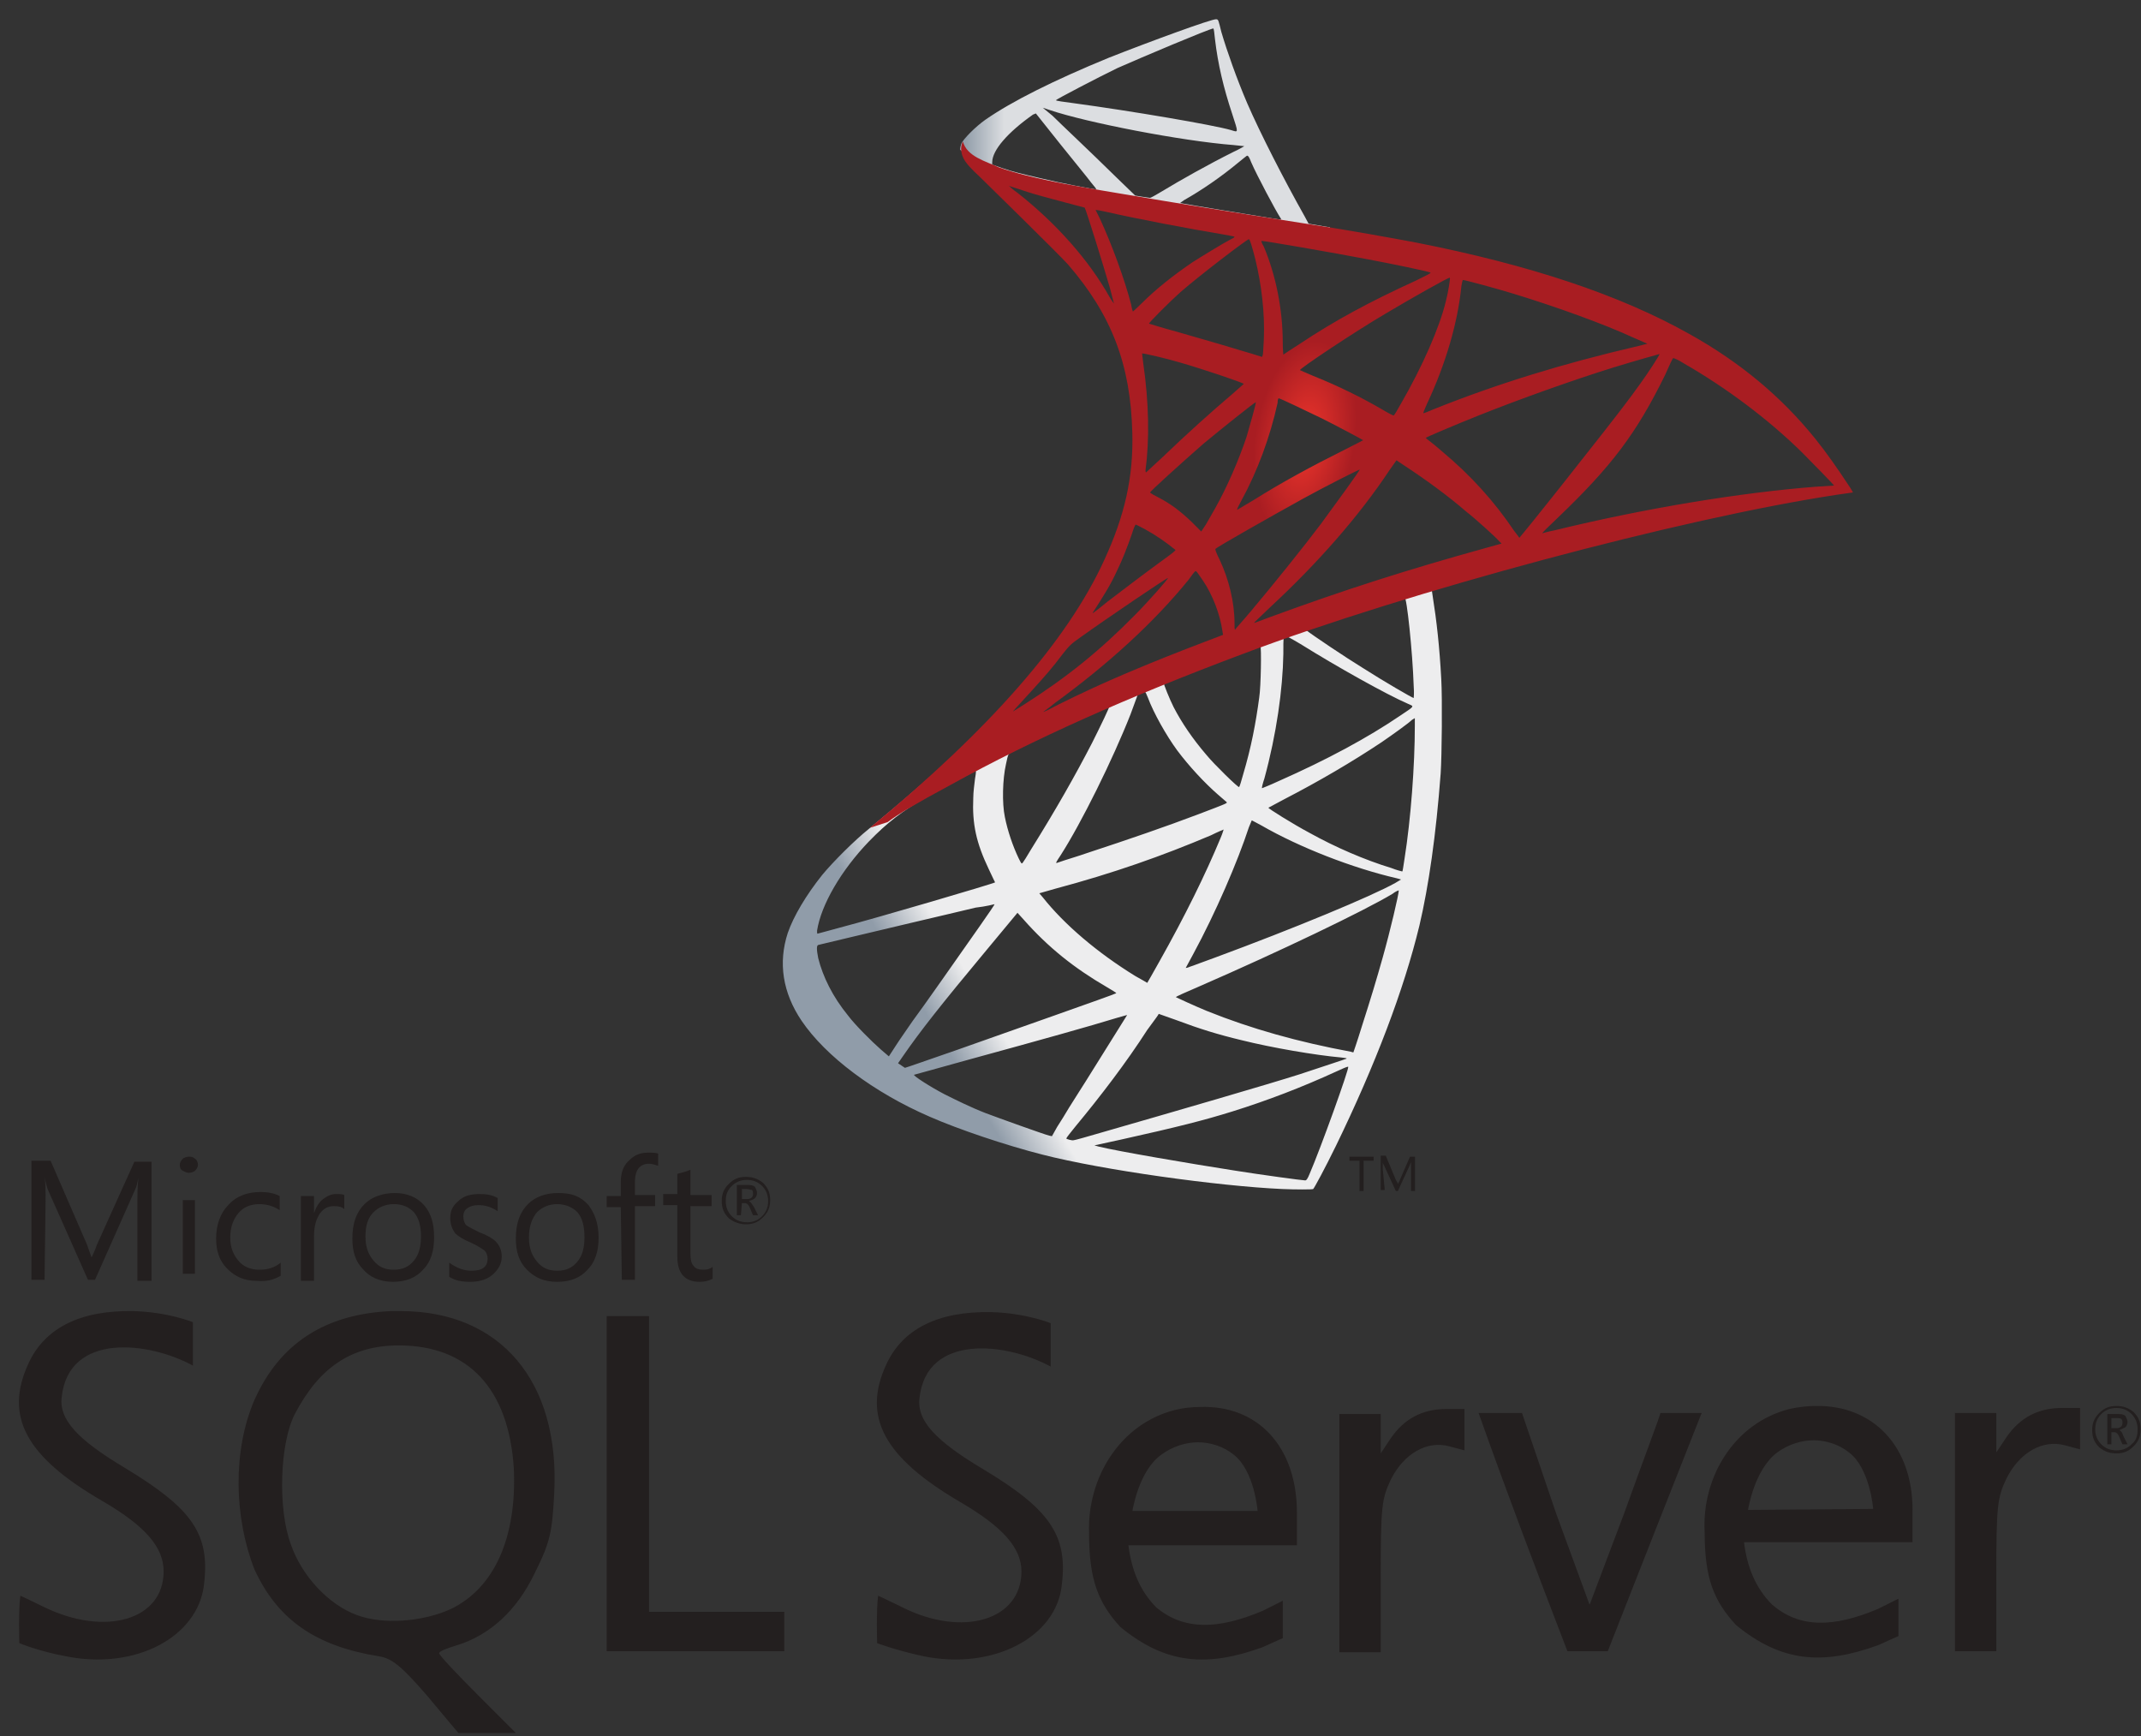
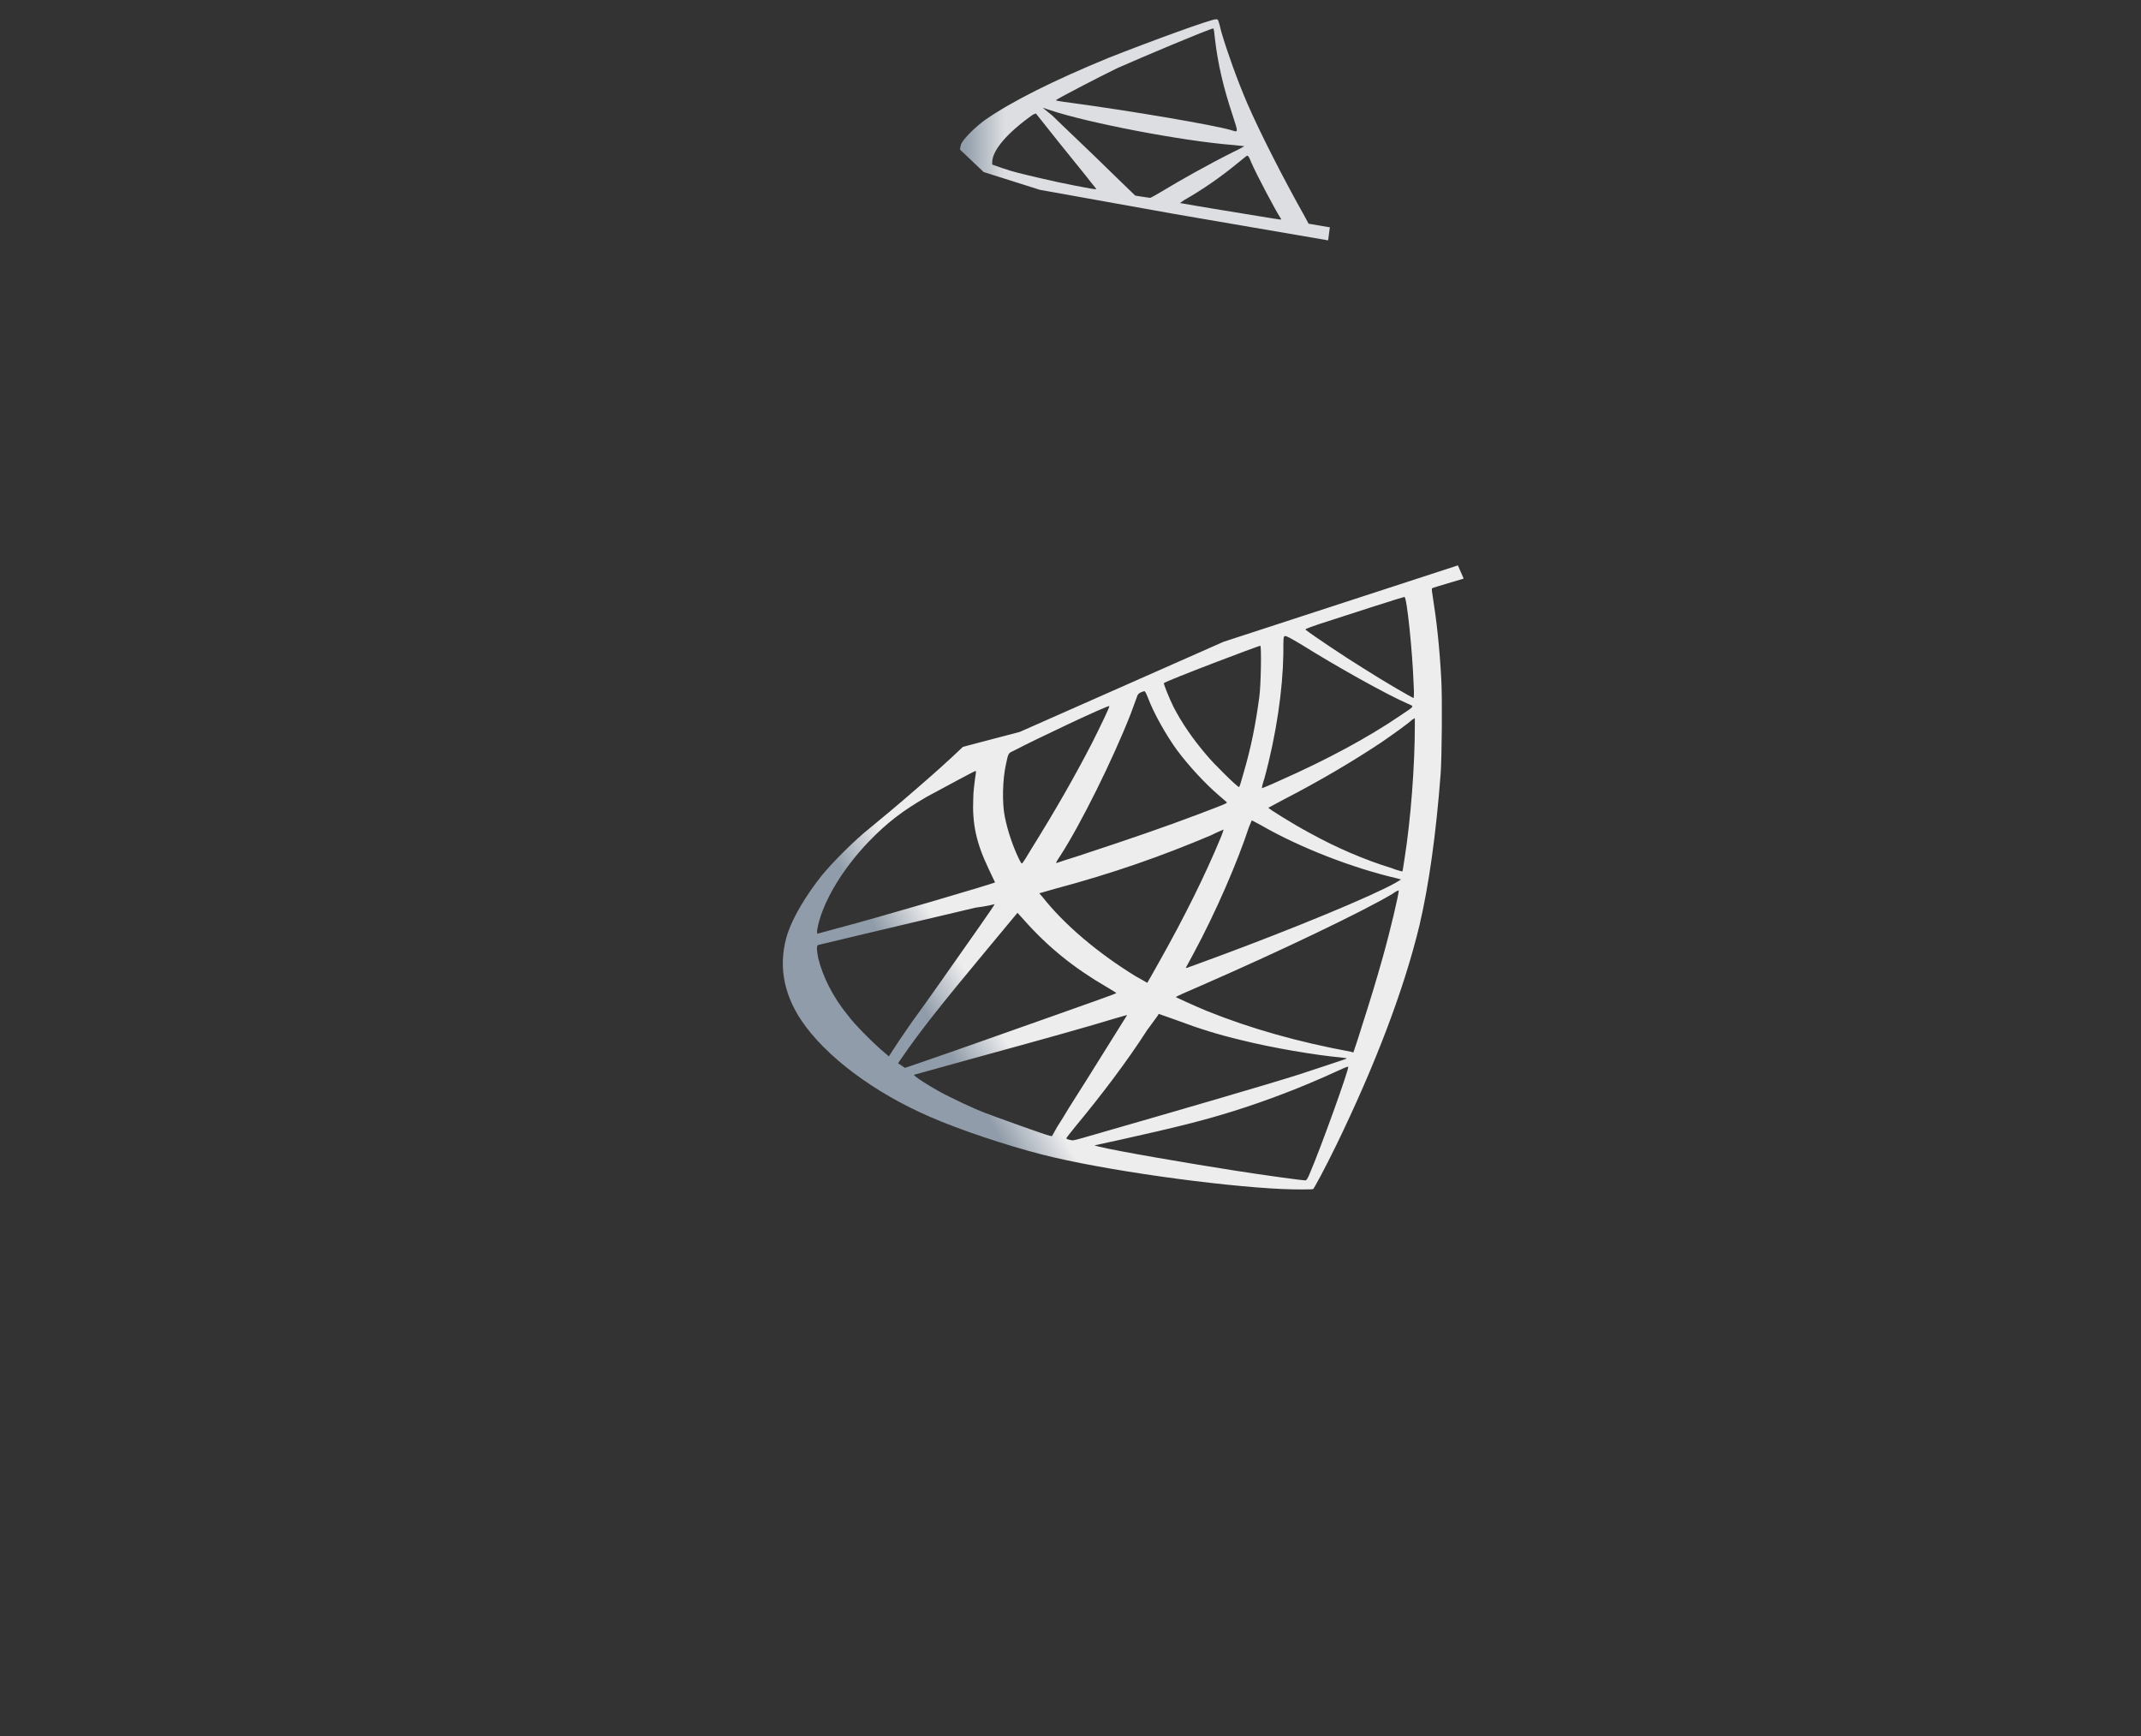
<svg xmlns="http://www.w3.org/2000/svg" width="111" height="90" viewBox="0 0 111 90" fill="none">
  <rect x="0" y="0" width="111" height="90" fill="#333333" stroke="none" />
  <path d="M75.585 29.311L63.439 33.27L52.87 37.944L49.923 38.718C49.179 39.433 48.375 40.148 47.512 40.892C46.589 41.696 45.696 42.44 45.041 42.976C44.296 43.571 43.195 44.673 42.629 45.357C41.796 46.399 41.141 47.501 40.843 48.364C40.337 49.912 40.575 51.46 41.558 52.919C42.808 54.765 45.309 56.64 48.196 57.891C49.685 58.546 52.156 59.379 54.031 59.855C57.157 60.659 63.171 61.493 66.475 61.642C67.16 61.672 68.053 61.672 68.083 61.642C68.143 61.582 68.678 60.6 69.274 59.379C71.298 55.211 72.787 51.311 73.591 47.977C74.067 45.953 74.454 43.273 74.692 40.088C74.752 39.195 74.781 36.218 74.722 35.206C74.633 33.538 74.484 32.199 74.275 30.889C74.246 30.71 74.216 30.532 74.246 30.502C74.275 30.472 74.394 30.442 75.883 29.996L75.585 29.311ZM72.817 30.948C72.936 30.948 73.233 33.777 73.293 35.563C73.323 35.95 73.293 36.188 73.293 36.188C73.233 36.188 71.745 35.325 70.673 34.64C69.75 34.074 68.023 32.913 67.726 32.675C67.636 32.616 67.636 32.616 68.41 32.348C69.691 31.931 72.727 30.948 72.817 30.948ZM66.624 32.973C66.714 32.973 66.922 33.092 67.428 33.39C69.333 34.58 71.894 36.009 72.995 36.486C73.323 36.635 73.382 36.575 72.578 37.111C70.911 38.242 68.827 39.373 66.267 40.505C65.82 40.713 65.433 40.862 65.433 40.862C65.404 40.862 65.463 40.624 65.553 40.356C66.178 38.064 66.505 35.742 66.535 33.896C66.535 33.003 66.535 33.003 66.624 32.973C66.594 32.973 66.624 32.973 66.624 32.973ZM65.344 33.479C65.404 33.538 65.374 35.593 65.285 36.158C65.106 37.498 64.868 38.748 64.451 40.148C64.362 40.475 64.272 40.773 64.243 40.802C64.213 40.862 62.933 39.612 62.546 39.135C61.831 38.302 61.266 37.468 60.849 36.664C60.64 36.248 60.313 35.444 60.343 35.414C60.462 35.295 65.314 33.449 65.344 33.479ZM59.331 35.831C59.36 35.831 59.36 35.831 59.331 35.831C59.39 35.861 59.45 36.009 59.509 36.158C59.807 36.962 60.462 38.123 61.028 38.897C61.653 39.731 62.456 40.594 63.141 41.19C63.349 41.368 63.558 41.547 63.588 41.577C63.647 41.636 63.647 41.636 62.159 42.202C60.432 42.857 58.527 43.512 56.353 44.226C55.847 44.405 55.312 44.553 54.805 44.732C54.716 44.762 54.746 44.702 54.984 44.345C56.056 42.678 57.693 39.373 58.616 37.022C58.765 36.605 58.914 36.218 58.944 36.129C58.973 36.009 59.033 35.95 59.152 35.89C59.241 35.861 59.301 35.831 59.331 35.831ZM57.514 36.605C57.544 36.635 57.068 37.617 56.621 38.51C55.728 40.237 54.746 41.964 53.466 44.018C53.257 44.375 53.049 44.702 53.019 44.732C52.96 44.792 52.96 44.792 52.811 44.494C52.513 43.869 52.245 43.095 52.096 42.35C51.947 41.636 51.977 40.386 52.156 39.612C52.275 39.046 52.275 39.046 52.543 38.927C53.674 38.331 57.455 36.545 57.514 36.605ZM73.352 37.23V37.617C73.352 39.671 73.144 42.47 72.817 44.524C72.757 44.881 72.727 45.179 72.698 45.179C72.698 45.179 72.43 45.119 72.132 45C70.762 44.583 69.244 43.928 67.904 43.184C67.011 42.708 65.731 41.904 65.761 41.874C65.761 41.874 66.148 41.666 66.594 41.428C68.381 40.505 70.107 39.492 71.626 38.48C72.191 38.093 73.025 37.498 73.204 37.319L73.352 37.23ZM50.578 39.969C50.608 39.969 50.608 40.028 50.548 40.386C50.519 40.624 50.459 41.07 50.459 41.368C50.399 42.708 50.608 43.69 51.263 45.06C51.441 45.447 51.59 45.744 51.59 45.744C51.531 45.804 45.458 47.59 43.522 48.096C42.957 48.245 42.451 48.394 42.421 48.394C42.361 48.424 42.361 48.394 42.361 48.245C42.57 46.905 43.612 45.119 45.041 43.631C45.993 42.648 46.767 42.053 48.047 41.309C49 40.802 50.459 39.999 50.578 39.969C50.548 39.969 50.578 39.969 50.578 39.969ZM64.898 42.529C64.898 42.529 65.136 42.648 65.404 42.797C67.369 43.928 70.107 45 72.43 45.536L72.638 45.596L72.34 45.774C71.12 46.459 67.101 48.126 62.992 49.644C62.397 49.853 61.801 50.091 61.682 50.121C61.563 50.18 61.474 50.18 61.474 50.18C61.474 50.18 61.653 49.853 61.861 49.466C63.022 47.322 64.153 44.702 64.749 42.886C64.838 42.678 64.898 42.529 64.898 42.529ZM63.439 43.005C63.439 43.005 63.379 43.214 63.29 43.422C62.486 45.357 61.444 47.471 60.105 49.853C59.777 50.448 59.479 50.954 59.479 50.954C59.479 50.954 59.182 50.776 58.854 50.597C56.919 49.406 55.192 47.947 54.061 46.518L53.883 46.31L54.716 46.072C57.723 45.268 60.253 44.375 62.784 43.303C63.141 43.124 63.439 43.005 63.439 43.005ZM72.519 46.161C72.519 46.37 72.072 48.275 71.685 49.644C71.358 50.805 71.09 51.698 70.584 53.276C70.375 53.961 70.167 54.556 70.167 54.556C70.167 54.556 70.107 54.556 70.048 54.527C67.309 54.02 64.868 53.336 62.575 52.413C61.921 52.145 61.028 51.728 60.968 51.698C60.938 51.669 61.504 51.431 62.188 51.133C66.356 49.317 70.703 47.233 72.191 46.34C72.34 46.221 72.489 46.161 72.519 46.161ZM51.56 46.876C51.59 46.905 50.399 48.572 48.792 50.865C48.226 51.669 47.571 52.592 47.303 52.949C47.065 53.306 46.678 53.842 46.47 54.169L46.083 54.765L45.666 54.407C45.19 53.991 44.326 53.127 43.969 52.651C43.165 51.669 42.659 50.627 42.421 49.674C42.332 49.227 42.332 49.019 42.421 48.989C42.57 48.96 45.011 48.364 47.303 47.828C48.583 47.531 50.072 47.173 50.578 47.054C51.114 46.995 51.56 46.876 51.56 46.876ZM52.751 47.322L53.049 47.65C54.359 49.138 55.728 50.21 57.366 51.163C57.663 51.341 57.872 51.46 57.872 51.49C57.812 51.55 52.186 53.514 49.596 54.437C48.137 54.943 46.946 55.36 46.916 55.36C46.916 55.36 46.827 55.301 46.738 55.241L46.559 55.122L46.827 54.735C47.69 53.485 48.762 52.115 51.144 49.257L52.751 47.322ZM60.075 52.562C60.075 52.562 60.492 52.711 60.998 52.889C62.188 53.336 63.141 53.633 64.391 53.931C65.94 54.318 68.202 54.705 69.542 54.824C69.75 54.854 69.84 54.854 69.81 54.884C69.75 54.914 68.381 55.36 67.398 55.688C65.82 56.194 60.998 57.593 57.068 58.724C56.353 58.933 55.728 59.111 55.669 59.111C55.58 59.141 55.282 59.052 55.282 59.022C55.282 58.992 55.49 58.724 55.758 58.397C57.068 56.819 58.408 55.062 59.479 53.395C59.807 52.949 60.075 52.592 60.075 52.562ZM58.437 52.621C58.437 52.621 57.782 53.663 56.651 55.479C56.175 56.253 55.609 57.117 55.431 57.414C55.252 57.712 54.984 58.159 54.805 58.427L54.538 58.903L54.389 58.873C54.061 58.784 51.739 57.95 51.114 57.712C50.34 57.414 49.566 57.027 48.97 56.73C48.226 56.343 47.303 55.747 47.393 55.718C47.422 55.718 48.673 55.36 50.191 54.943C54.21 53.842 56.443 53.217 57.902 52.77C58.199 52.681 58.437 52.621 58.437 52.621ZM69.899 55.301C69.959 55.39 68.47 59.528 67.904 60.838C67.785 61.136 67.726 61.195 67.666 61.195C67.517 61.195 65.344 60.898 64.034 60.689C61.742 60.332 57.901 59.677 56.949 59.439L56.74 59.379L58.11 59.081C61.057 58.427 62.456 58.069 63.885 57.623C65.701 57.057 67.488 56.372 69.304 55.539C69.572 55.42 69.81 55.301 69.899 55.301Z" fill="url(#paint0_linear)" />
  <path d="M63.052 0.999C62.843 0.969 59.598 2.16 57.485 2.994C54.657 4.155 52.453 5.256 51.084 6.209C50.578 6.566 49.953 7.191 49.834 7.459C49.804 7.549 49.774 7.668 49.774 7.757L50.995 8.918L53.912 9.841L60.879 11.091L68.857 12.461L68.946 11.776C68.917 11.776 68.887 11.776 68.887 11.776L67.845 11.597L67.636 11.21C66.565 9.305 65.344 6.923 64.659 5.346C64.124 4.095 63.617 2.666 63.32 1.654C63.171 1.059 63.171 0.999 63.052 0.999ZM62.903 1.475C62.933 1.475 62.962 1.743 62.992 2.041C63.141 3.321 63.439 4.572 63.885 5.911C64.213 6.923 64.213 6.864 63.826 6.745C62.903 6.477 58.705 5.762 55.639 5.346C55.163 5.286 54.746 5.226 54.746 5.197C54.716 5.167 56.949 4.006 57.931 3.53C59.211 2.964 62.665 1.505 62.903 1.475ZM54.061 5.584L54.418 5.703C56.353 6.358 61.266 7.31 63.945 7.519C64.243 7.549 64.511 7.578 64.511 7.578C64.511 7.578 64.272 7.727 63.945 7.876C62.635 8.531 61.206 9.335 60.224 9.93C59.926 10.109 59.658 10.258 59.628 10.258C59.598 10.258 59.39 10.228 59.211 10.198L58.854 10.139L57.931 9.246C56.324 7.668 55.044 6.477 54.567 6.001L54.061 5.584ZM53.704 5.881L54.984 7.489C55.699 8.382 56.413 9.246 56.562 9.454C56.711 9.633 56.859 9.811 56.83 9.811C56.8 9.841 54.954 9.484 53.972 9.246C52.96 9.007 52.543 8.918 51.947 8.71L51.441 8.531V8.412C51.441 7.787 52.245 6.864 53.555 5.941L53.704 5.881ZM64.689 8.084C64.719 8.084 64.778 8.174 64.868 8.412C65.165 9.097 66.148 10.942 66.386 11.3C66.446 11.419 66.594 11.419 65.285 11.21C62.159 10.704 61.176 10.526 61.176 10.526C61.176 10.526 61.266 10.466 61.385 10.377C62.337 9.841 63.32 9.156 64.183 8.442C64.391 8.263 64.6 8.114 64.63 8.084C64.659 8.084 64.689 8.055 64.689 8.084Z" fill="url(#paint1_linear)" />
-   <path d="M49.923 7.34C49.923 7.34 49.715 7.668 49.923 8.144C50.042 8.442 50.399 8.799 50.786 9.156C50.786 9.156 54.865 13.146 55.371 13.711C57.633 16.331 58.616 18.891 58.705 22.434C58.765 24.726 58.318 26.721 57.246 29.043C55.341 33.211 51.292 37.825 45.1 42.916L46.023 42.618C46.618 42.172 47.422 41.696 49.298 40.683C53.614 38.302 58.497 36.128 64.451 33.896C73.055 30.651 87.166 26.87 95.234 25.649L96.067 25.53L95.948 25.322C95.204 24.19 94.698 23.476 94.102 22.732C92.346 20.558 90.202 18.772 87.583 17.313C83.98 15.289 79.336 13.741 73.442 12.58C72.34 12.371 69.899 11.925 67.904 11.627C63.707 10.972 60.968 10.526 57.991 10.02C56.919 9.841 55.311 9.573 54.24 9.335C53.674 9.216 52.632 8.978 51.798 8.68C51.084 8.353 50.131 8.114 49.923 7.34ZM52.305 9.633C52.305 9.633 52.453 9.692 52.662 9.752C53.019 9.871 53.466 10.02 54.002 10.168C54.418 10.288 54.805 10.377 55.222 10.496C55.788 10.645 56.234 10.764 56.234 10.764C56.294 10.823 57.217 13.8 57.544 14.932C57.663 15.378 57.753 15.736 57.753 15.736C57.753 15.736 57.633 15.587 57.514 15.378C56.443 13.473 54.746 11.568 52.781 10.02C52.483 9.811 52.305 9.633 52.305 9.633ZM56.8 10.883C56.859 10.883 57.038 10.913 57.306 10.972C58.854 11.33 61.682 11.865 63.468 12.163C63.766 12.223 64.004 12.252 64.004 12.282C64.004 12.312 63.885 12.371 63.766 12.431C63.468 12.58 62.248 13.324 61.831 13.592C60.819 14.277 59.896 15.021 59.241 15.676C58.973 15.944 58.735 16.152 58.735 16.152C58.735 16.152 58.675 16.003 58.646 15.795C58.318 14.515 57.633 12.639 57.008 11.3C56.889 11.062 56.8 10.883 56.8 10.883ZM64.749 12.401C64.808 12.431 64.897 12.729 65.076 13.414C65.404 14.753 65.582 16.242 65.523 17.611C65.493 17.998 65.493 18.355 65.463 18.415L65.433 18.504L64.957 18.355C63.975 18.058 62.367 17.581 60.998 17.194C60.224 16.986 59.569 16.778 59.569 16.778C59.569 16.718 60.7 15.587 61.206 15.14C62.159 14.307 64.689 12.371 64.749 12.401ZM65.404 12.491C65.433 12.461 69.214 13.116 70.911 13.443C72.191 13.681 74.037 14.069 74.156 14.128C74.216 14.158 74.007 14.247 73.412 14.545C71 15.646 69.184 16.629 67.398 17.82C66.922 18.117 66.535 18.385 66.535 18.385C66.535 18.385 66.505 18.117 66.505 17.79C66.505 16.033 66.148 14.277 65.523 12.788C65.433 12.639 65.374 12.491 65.404 12.491ZM75.168 14.396C75.198 14.426 75.079 15.17 74.96 15.617C74.632 16.986 73.739 19.01 72.638 20.916C72.459 21.243 72.281 21.541 72.251 21.541C72.221 21.541 71.983 21.422 71.685 21.243C70.613 20.618 69.423 20.023 68.083 19.487C67.726 19.338 67.398 19.189 67.398 19.189C67.339 19.129 70.286 17.165 71.864 16.242C73.114 15.497 75.109 14.366 75.168 14.396ZM75.853 14.515C75.942 14.515 77.609 14.962 78.473 15.229C80.616 15.884 83.117 16.778 84.725 17.522L85.409 17.82L84.933 17.939C80.974 18.861 77.609 19.904 74.335 21.213C74.067 21.332 73.829 21.422 73.799 21.422C73.769 21.422 73.858 21.213 73.978 20.945C74.96 18.861 75.585 16.688 75.764 14.842C75.793 14.664 75.823 14.515 75.853 14.515ZM59.211 18.326C59.241 18.296 60.521 18.594 61.206 18.802C62.248 19.1 64.481 19.844 64.481 19.904C64.481 19.904 64.243 20.112 63.945 20.38C62.754 21.392 61.593 22.434 60.194 23.774C59.777 24.161 59.42 24.488 59.42 24.488C59.39 24.488 59.39 24.429 59.39 24.369C59.598 22.821 59.569 20.856 59.271 18.832C59.241 18.564 59.211 18.355 59.211 18.326ZM86.034 18.355C86.064 18.385 85.439 19.338 85.052 19.874C84.486 20.677 83.683 21.72 81.867 24.012C80.914 25.232 79.812 26.602 79.455 27.048C79.098 27.495 78.77 27.882 78.77 27.882C78.77 27.882 78.651 27.703 78.503 27.525C77.461 25.977 76.24 24.637 74.781 23.416C74.513 23.178 74.216 22.94 74.097 22.851C74.007 22.791 73.918 22.702 73.918 22.702C73.918 22.672 75.466 22.017 76.657 21.541C78.741 20.707 81.569 19.695 83.683 19.04C84.844 18.683 86.034 18.355 86.034 18.355ZM86.749 18.564C86.779 18.564 87.017 18.653 87.285 18.832C89.518 20.112 91.691 21.749 93.418 23.446C93.894 23.922 95.115 25.173 95.085 25.173C95.085 25.173 94.668 25.203 94.162 25.232C90.292 25.53 85.35 26.334 80.587 27.495C80.259 27.555 79.991 27.644 79.961 27.644C79.932 27.644 80.289 27.287 80.765 26.84C83.564 24.161 84.844 22.464 86.332 19.427C86.541 18.951 86.719 18.564 86.749 18.564ZM66.297 20.648C66.416 20.677 67.607 21.243 68.529 21.69C69.363 22.107 70.584 22.761 70.673 22.821C70.673 22.821 70.226 23.059 69.691 23.327C67.964 24.19 66.475 24.994 64.957 25.947C64.51 26.215 64.153 26.423 64.153 26.423C64.123 26.423 64.123 26.393 64.362 25.947C65.195 24.429 65.85 22.642 66.237 20.886C66.237 20.737 66.267 20.648 66.297 20.648ZM65.106 20.856C65.136 20.886 64.808 22.017 64.629 22.642C64.243 23.803 63.617 25.262 62.992 26.364C62.843 26.632 62.635 26.989 62.516 27.197L62.278 27.555L61.772 27.048C61.176 26.483 60.7 26.125 60.075 25.798C59.837 25.679 59.628 25.56 59.628 25.53C59.628 25.471 61.206 24.042 62.397 23C63.26 22.285 65.076 20.826 65.106 20.856ZM72.4 23.863L72.846 24.161C73.888 24.845 75.079 25.709 76.002 26.512C76.538 26.929 77.55 27.852 77.728 28.061L77.848 28.18L77.103 28.388C72.906 29.549 69.661 30.591 65.85 31.99C65.433 32.139 65.076 32.288 65.046 32.288C64.987 32.288 64.957 32.347 65.88 31.454C68.291 29.222 70.465 26.751 72.042 24.369L72.4 23.863ZM70.494 24.339C70.524 24.369 69.244 26.125 68.5 27.138C67.607 28.328 65.999 30.323 64.897 31.633C64.451 32.169 64.034 32.615 64.034 32.645C64.004 32.645 64.004 32.526 64.004 32.318C64.004 31.216 63.707 30.025 63.23 29.013C63.022 28.596 62.992 28.477 63.022 28.448C63.2 28.299 65.88 26.78 67.547 25.858C68.678 25.232 70.465 24.339 70.494 24.339ZM58.884 27.197C58.914 27.197 59.122 27.316 59.36 27.435C59.956 27.763 60.462 28.12 60.938 28.507C60.968 28.537 60.73 28.715 60.402 28.954C59.539 29.579 58.199 30.591 57.425 31.186C56.621 31.841 56.592 31.841 56.681 31.722C57.276 30.799 57.604 30.264 57.901 29.609C58.199 29.013 58.467 28.299 58.675 27.703C58.765 27.406 58.854 27.197 58.884 27.197ZM61.98 29.609C62.039 29.609 62.069 29.668 62.337 30.055C62.873 30.829 63.26 31.871 63.379 32.734L63.409 32.913L62.159 33.389C59.896 34.253 57.842 35.116 56.443 35.771C56.056 35.95 55.371 36.277 54.895 36.515C54.448 36.754 54.091 36.932 54.091 36.902C54.091 36.902 54.389 36.694 54.716 36.426C57.455 34.431 59.837 32.258 61.623 30.055C61.772 29.847 61.92 29.638 61.98 29.609ZM60.551 29.966C60.581 29.996 59.539 31.186 58.824 31.901C57.038 33.717 55.311 35.116 53.108 36.515C52.84 36.694 52.572 36.843 52.543 36.873C52.483 36.902 52.572 36.813 53.525 35.771C54.12 35.116 54.597 34.58 55.103 33.896C55.46 33.449 55.52 33.389 56.026 33.032C57.395 32.05 60.521 29.936 60.551 29.966Z" fill="url(#paint2_radial)" />
-   <path d="M20.78 67.971C20.623 67.971 20.466 67.971 20.256 67.971C16.855 68.128 14.501 69.645 13.193 72.575C12.042 75.243 12.147 78.696 13.193 81.365C14.396 83.981 16.385 85.341 19.628 85.864C20.309 85.969 20.78 86.335 22.14 87.905L23.762 89.841H26.744L24.756 87.853C23.657 86.754 22.768 85.812 22.768 85.707C22.768 85.603 23.186 85.446 23.709 85.289C25.384 84.766 26.797 83.51 27.738 81.522C28.523 79.952 28.628 79.429 28.732 77.441C29.046 71.633 25.959 67.971 20.78 67.971ZM23.396 83.405C21.931 84.085 19.838 84.242 18.477 83.719C17.065 83.196 15.652 81.731 15.077 80.057C14.396 78.226 14.501 74.825 15.286 73.307C16.542 70.901 18.216 69.75 20.675 69.75C24.285 69.75 26.378 71.999 26.64 76.133C26.797 79.691 25.645 82.307 23.396 83.405ZM74.984 73.046C73.728 73.046 72.786 73.569 72.106 74.563L71.583 75.348V73.307H69.438V85.655H71.583V81.731C71.583 78.121 71.635 77.702 72.106 76.708C72.786 75.348 73.99 74.668 75.141 74.982L75.926 75.191V73.046H74.984ZM62.218 72.941C61.799 72.941 61.328 72.993 60.91 73.098C58.032 73.831 56.358 76.656 56.462 79.481C56.462 81.888 56.933 83.091 58.084 84.347C60.439 86.283 62.584 86.44 65.462 85.394C65.932 85.184 66.508 84.923 66.508 84.923V82.987L65.462 83.51C63.107 84.504 61.38 84.504 59.968 83.353C59.078 82.463 58.66 81.365 58.503 80.109H67.24V78.435C67.24 74.982 65.2 72.837 62.218 72.941ZM58.712 78.33C58.712 78.33 59.026 76.237 60.229 75.4C60.805 74.982 61.485 74.772 62.113 74.772C62.741 74.772 63.421 74.982 63.944 75.4C65.043 76.237 65.2 78.33 65.2 78.33H58.712ZM6.444 76.08C4.089 74.668 3.043 73.621 3.2 72.418C3.566 69.069 7.699 69.54 10.002 70.796V68.546C10.002 68.546 8.746 68.023 6.915 67.971C4.142 67.918 2.31 68.86 1.473 70.691C0.218 73.412 1.316 75.505 5.293 77.807C7.542 79.115 8.484 80.214 8.484 81.469C8.484 83.981 5.45 84.87 2.258 83.301C1.63 82.987 1.055 82.725 1.055 82.725C0.95 83.458 1.002 85.184 1.002 85.184C1.002 85.184 1.996 85.603 3.409 85.864C7.019 86.597 10.263 84.87 10.577 82.15C10.891 79.534 10.002 78.226 6.444 76.08ZM94.133 72.889C93.715 72.889 93.244 72.941 92.773 73.046C89.895 73.778 88.221 76.604 88.378 79.429C88.378 81.836 88.849 82.987 90 84.242C92.354 86.178 94.499 86.335 97.377 85.289C97.848 85.08 98.424 84.818 98.424 84.818V82.882L97.377 83.405C95.023 84.399 93.296 84.399 91.883 83.196C90.994 82.307 90.575 81.208 90.418 79.952H99.156V78.278C99.156 74.982 97.115 72.837 94.133 72.889ZM90.628 78.278C90.628 78.278 90.942 76.185 92.145 75.296C92.721 74.877 93.401 74.668 94.029 74.668C94.656 74.668 95.337 74.877 95.86 75.296C96.959 76.133 97.115 78.226 97.115 78.226L90.628 78.278ZM50.916 76.133C48.562 74.72 47.516 73.674 47.672 72.47C48.039 69.122 52.172 69.593 54.474 70.848V68.599C54.474 68.599 53.218 68.075 51.387 68.023C48.614 67.971 46.783 68.912 45.946 70.744C44.69 73.464 45.841 75.557 49.765 77.859C52.015 79.167 52.957 80.266 52.957 81.469C52.957 83.981 49.922 84.923 46.731 83.301C46.103 82.987 45.527 82.725 45.527 82.725C45.423 83.458 45.475 85.184 45.475 85.184C45.475 85.184 46.417 85.55 47.882 85.864C51.492 86.597 54.788 84.87 55.05 82.15C55.364 79.586 54.422 78.226 50.916 76.133ZM106.899 72.993C105.644 72.993 104.702 73.517 104.022 74.511L103.499 75.296V73.255H101.353V85.603H103.499V81.679C103.499 78.069 103.551 77.65 104.022 76.656C104.702 75.296 105.905 74.615 107.056 74.929L107.841 75.139V72.993H106.899ZM33.651 76.08V68.232H31.453V85.603H40.661V83.562H33.651V76.08ZM84.192 78.487L82.413 83.196L80.687 78.487L78.908 73.255H76.658C78.123 77.388 79.693 81.522 81.262 85.603C81.942 85.603 82.623 85.603 83.355 85.603L85.762 79.481L88.221 73.255H86.076C86.128 73.255 85.186 75.714 84.192 78.487ZM38.673 63.471C39.039 63.471 39.301 63.367 39.563 63.105C39.824 62.843 39.929 62.582 39.929 62.215C39.929 61.849 39.824 61.588 39.563 61.326C39.301 61.117 39.039 61.012 38.673 61.012C38.307 61.012 38.045 61.117 37.784 61.378C37.522 61.64 37.418 61.901 37.418 62.268C37.418 62.634 37.522 62.896 37.784 63.157C38.045 63.367 38.359 63.471 38.673 63.471ZM37.941 61.483C38.15 61.274 38.412 61.169 38.726 61.169C39.039 61.169 39.301 61.274 39.51 61.483C39.72 61.692 39.824 61.954 39.824 62.268C39.824 62.582 39.72 62.843 39.51 63.053C39.301 63.262 39.039 63.367 38.726 63.367C38.412 63.367 38.15 63.262 37.941 63.053C37.731 62.843 37.627 62.582 37.627 62.268C37.627 61.901 37.731 61.692 37.941 61.483ZM38.464 62.372H38.621C38.726 62.372 38.83 62.477 38.883 62.634L39.039 63H39.301L39.092 62.582C38.987 62.425 38.935 62.32 38.83 62.268C38.935 62.215 39.039 62.215 39.144 62.111C39.197 62.059 39.249 61.954 39.249 61.849C39.249 61.745 39.197 61.64 39.144 61.535C39.039 61.431 38.883 61.431 38.673 61.431H38.202V63H38.412L38.464 62.372ZM38.464 61.64H38.673C38.83 61.64 38.935 61.692 38.987 61.692C39.039 61.745 39.039 61.797 39.039 61.901C39.039 62.059 38.935 62.163 38.726 62.163H38.464V61.64ZM2.363 62.215C2.363 61.692 2.363 61.274 2.31 61.012C2.363 61.274 2.415 61.483 2.467 61.64L4.56 66.349H4.926L7.019 61.64C7.072 61.535 7.124 61.326 7.176 61.064C7.124 61.535 7.124 61.954 7.124 62.268V66.401H7.856V60.227H6.967L5.031 64.517C4.979 64.674 4.874 64.936 4.717 65.25H4.769C4.717 65.093 4.612 64.832 4.508 64.517L2.624 60.175H1.63V66.349H2.31L2.363 62.215ZM9.478 62.215H10.106V66.035H9.478V62.215ZM9.792 60.803C9.897 60.803 10.054 60.75 10.106 60.698C10.211 60.593 10.263 60.489 10.263 60.384C10.263 60.28 10.211 60.123 10.106 60.07C10.002 59.966 9.897 59.966 9.792 59.966C9.688 59.966 9.531 60.018 9.478 60.07C9.374 60.175 9.321 60.28 9.321 60.384C9.321 60.541 9.374 60.646 9.478 60.698C9.583 60.75 9.688 60.803 9.792 60.803ZM14.553 66.139V65.459C14.239 65.721 13.873 65.826 13.455 65.826C12.984 65.826 12.618 65.669 12.356 65.355C12.094 65.041 11.937 64.674 11.937 64.151C11.937 63.628 12.094 63.209 12.356 62.896C12.618 62.582 12.984 62.425 13.455 62.425C13.821 62.425 14.187 62.529 14.501 62.739V62.006C14.187 61.849 13.873 61.797 13.507 61.797C12.827 61.797 12.251 62.006 11.833 62.477C11.414 62.896 11.205 63.523 11.205 64.204C11.205 64.832 11.362 65.355 11.78 65.773C12.199 66.192 12.67 66.401 13.298 66.401C13.821 66.453 14.187 66.349 14.553 66.139ZM16.28 64.099C16.28 63.576 16.385 63.209 16.594 62.896C16.803 62.634 17.012 62.529 17.326 62.529C17.588 62.529 17.745 62.582 17.85 62.686V61.954C17.745 61.901 17.588 61.901 17.431 61.901C17.169 61.901 16.96 62.006 16.751 62.163C16.542 62.32 16.385 62.582 16.28 62.896V62.006H15.6V66.401H16.28V64.099ZM20.361 66.453C21.041 66.453 21.564 66.244 21.931 65.826C22.349 65.407 22.506 64.832 22.506 64.151C22.506 63.419 22.349 62.896 21.983 62.477C21.617 62.059 21.093 61.849 20.466 61.849C19.838 61.849 19.262 62.059 18.896 62.425C18.477 62.843 18.268 63.419 18.268 64.204C18.268 64.884 18.425 65.407 18.844 65.826C19.158 66.192 19.681 66.453 20.361 66.453ZM19.367 62.843C19.628 62.582 19.995 62.425 20.413 62.425C20.884 62.425 21.198 62.582 21.46 62.843C21.721 63.157 21.826 63.576 21.826 64.099C21.826 64.622 21.721 65.041 21.46 65.355C21.198 65.669 20.884 65.826 20.413 65.826C19.942 65.826 19.628 65.669 19.367 65.355C19.105 65.041 18.948 64.674 18.948 64.099C18.948 63.576 19.053 63.157 19.367 62.843ZM25.593 66.035C25.855 65.773 26.012 65.512 26.012 65.145C26.012 64.832 25.907 64.57 25.698 64.361C25.541 64.204 25.279 64.047 24.861 63.89C24.547 63.733 24.337 63.628 24.18 63.523C24.076 63.419 24.023 63.262 24.023 63.053C24.023 62.896 24.076 62.739 24.233 62.634C24.39 62.529 24.547 62.477 24.808 62.477C25.174 62.477 25.488 62.582 25.802 62.791V62.111C25.541 61.954 25.227 61.901 24.861 61.901C24.39 61.901 24.023 62.006 23.762 62.268C23.448 62.529 23.343 62.791 23.343 63.157C23.343 63.471 23.448 63.733 23.605 63.942C23.762 64.099 24.023 64.256 24.39 64.413C24.756 64.57 24.965 64.727 25.122 64.832C25.227 64.936 25.279 65.093 25.279 65.25C25.279 65.669 25.018 65.878 24.442 65.878C24.023 65.878 23.657 65.721 23.291 65.459V66.192C23.605 66.401 23.971 66.453 24.39 66.453C24.913 66.453 25.331 66.296 25.593 66.035ZM28.942 61.849C28.261 61.849 27.738 62.059 27.372 62.425C26.953 62.843 26.744 63.419 26.744 64.204C26.744 64.884 26.901 65.407 27.32 65.826C27.738 66.244 28.209 66.453 28.889 66.453C29.57 66.453 30.093 66.244 30.459 65.826C30.878 65.407 31.034 64.832 31.034 64.151C31.034 63.419 30.825 62.896 30.511 62.477C30.093 62.006 29.622 61.849 28.942 61.849ZM30.302 64.151C30.302 64.674 30.197 65.093 29.936 65.407C29.674 65.721 29.36 65.878 28.889 65.878C28.418 65.878 28.105 65.721 27.843 65.407C27.581 65.093 27.424 64.727 27.424 64.151C27.424 63.576 27.581 63.157 27.843 62.843C28.105 62.582 28.471 62.425 28.889 62.425C29.308 62.425 29.674 62.582 29.936 62.843C30.197 63.157 30.302 63.576 30.302 64.151ZM32.238 66.349H32.918V62.529H33.964V61.954H32.918V61.274C32.918 60.646 33.18 60.332 33.651 60.332C33.807 60.332 33.964 60.384 34.121 60.437V59.809C34.017 59.756 33.807 59.756 33.598 59.756C33.232 59.756 32.918 59.861 32.656 60.123C32.343 60.384 32.185 60.75 32.185 61.274V62.006H31.453V62.582H32.185L32.238 66.349ZM35.115 65.145C35.115 65.983 35.482 66.453 36.267 66.453C36.528 66.453 36.737 66.401 36.947 66.296V65.669C36.842 65.773 36.685 65.826 36.476 65.826C36.214 65.826 36.057 65.773 35.953 65.616C35.848 65.512 35.796 65.302 35.796 64.988V62.529H36.894V61.954H35.796V60.646C35.534 60.75 35.325 60.803 35.115 60.855V61.901H34.383V62.477H35.115V65.145ZM110.614 73.203C110.353 72.993 110.091 72.889 109.725 72.889C109.359 72.889 109.097 72.993 108.835 73.255C108.574 73.517 108.469 73.778 108.469 74.144C108.469 74.511 108.574 74.772 108.835 75.034C109.097 75.243 109.359 75.348 109.725 75.348C110.091 75.348 110.353 75.243 110.614 74.982C110.876 74.72 110.98 74.459 110.98 74.092C110.98 73.726 110.876 73.464 110.614 73.203ZM110.51 74.877C110.3 75.086 110.039 75.191 109.725 75.191C109.411 75.191 109.149 75.086 108.94 74.877C108.731 74.668 108.626 74.406 108.626 74.092C108.626 73.778 108.731 73.517 108.94 73.307C109.149 73.098 109.411 72.993 109.725 72.993C110.039 72.993 110.3 73.098 110.51 73.307C110.719 73.517 110.824 73.778 110.824 74.092C110.824 74.406 110.771 74.668 110.51 74.877ZM109.882 74.144C109.986 74.092 110.091 74.04 110.196 73.988C110.248 73.935 110.3 73.831 110.3 73.726C110.3 73.621 110.248 73.517 110.196 73.412C110.091 73.307 109.934 73.307 109.725 73.307H109.254V74.877H109.463V74.249H109.62C109.725 74.249 109.829 74.354 109.882 74.511L110.039 74.877H110.3L110.091 74.459C110.039 74.302 109.986 74.197 109.882 74.144ZM109.725 74.04H109.463V73.517H109.672C109.829 73.517 109.934 73.517 109.986 73.569C110.039 73.621 110.039 73.674 110.039 73.778C110.039 73.935 109.934 74.04 109.725 74.04ZM70.484 61.745H70.694V60.175H71.217V59.966H69.961V60.175H70.484V61.745ZM71.688 60.593C71.688 60.437 71.688 60.332 71.688 60.227C71.688 60.332 71.74 60.384 71.74 60.384L72.368 61.745H72.472L73.1 60.384C73.1 60.332 73.153 60.28 73.153 60.227C73.153 60.384 73.153 60.489 73.153 60.541V61.745H73.362V59.966H73.1L72.577 61.169C72.577 61.221 72.525 61.274 72.472 61.378C72.472 61.326 72.42 61.274 72.368 61.169L71.845 59.913H71.583V61.692H71.792L71.688 60.593Z" fill="#231F1F" />
  <defs>
    <linearGradient id="paint0_linear" x1="49.961" y1="55.868" x2="52.459" y2="54.392" gradientUnits="userSpaceOnUse">
      <stop stop-color="#909CA9" />
      <stop offset="1" stop-color="#EDEDEE" />
    </linearGradient>
    <linearGradient id="paint1_linear" x1="50.059" y1="6.958" x2="52.07" y2="6.958" gradientUnits="userSpaceOnUse">
      <stop stop-color="#939FAB" />
      <stop offset="1" stop-color="#DCDEE1" />
    </linearGradient>
    <radialGradient id="paint2_radial" cx="0" cy="0" r="1" gradientUnits="userSpaceOnUse" gradientTransform="translate(67.649 22.802) rotate(-171.456) scale(2.593 5.187)">
      <stop stop-color="#EE352C" />
      <stop offset="1" stop-color="#A91D22" />
    </radialGradient>
  </defs>
</svg>